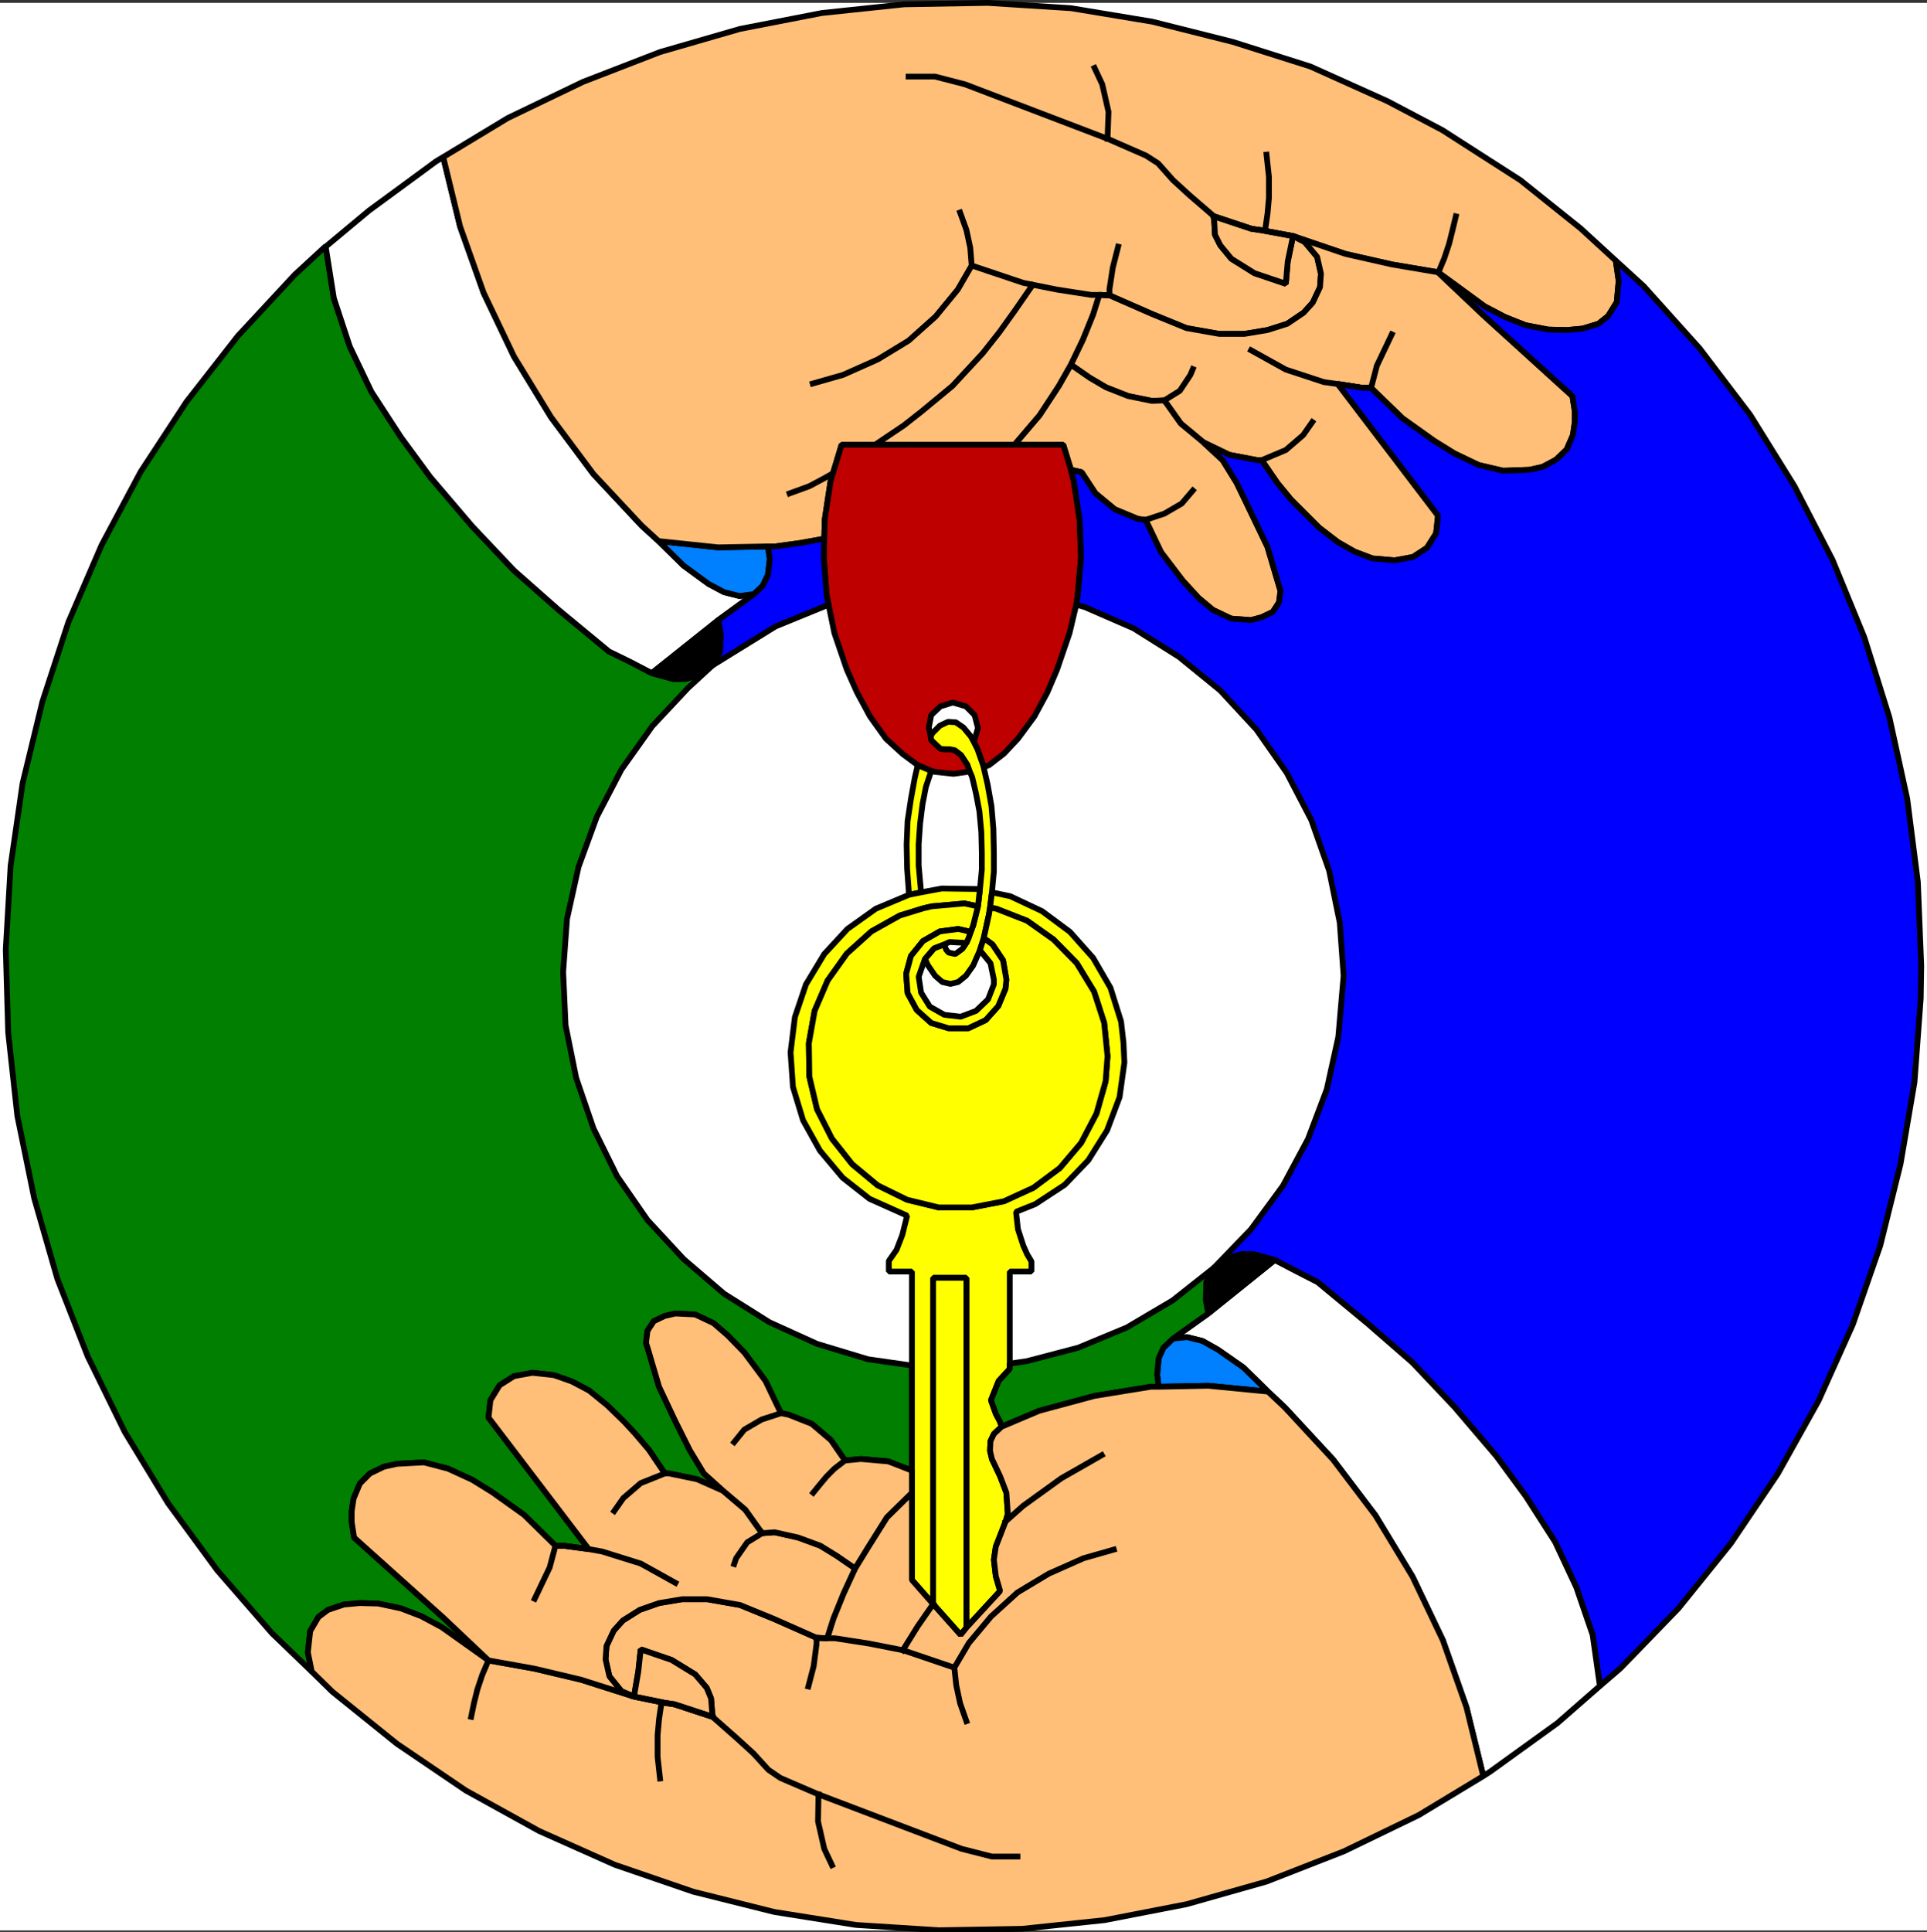
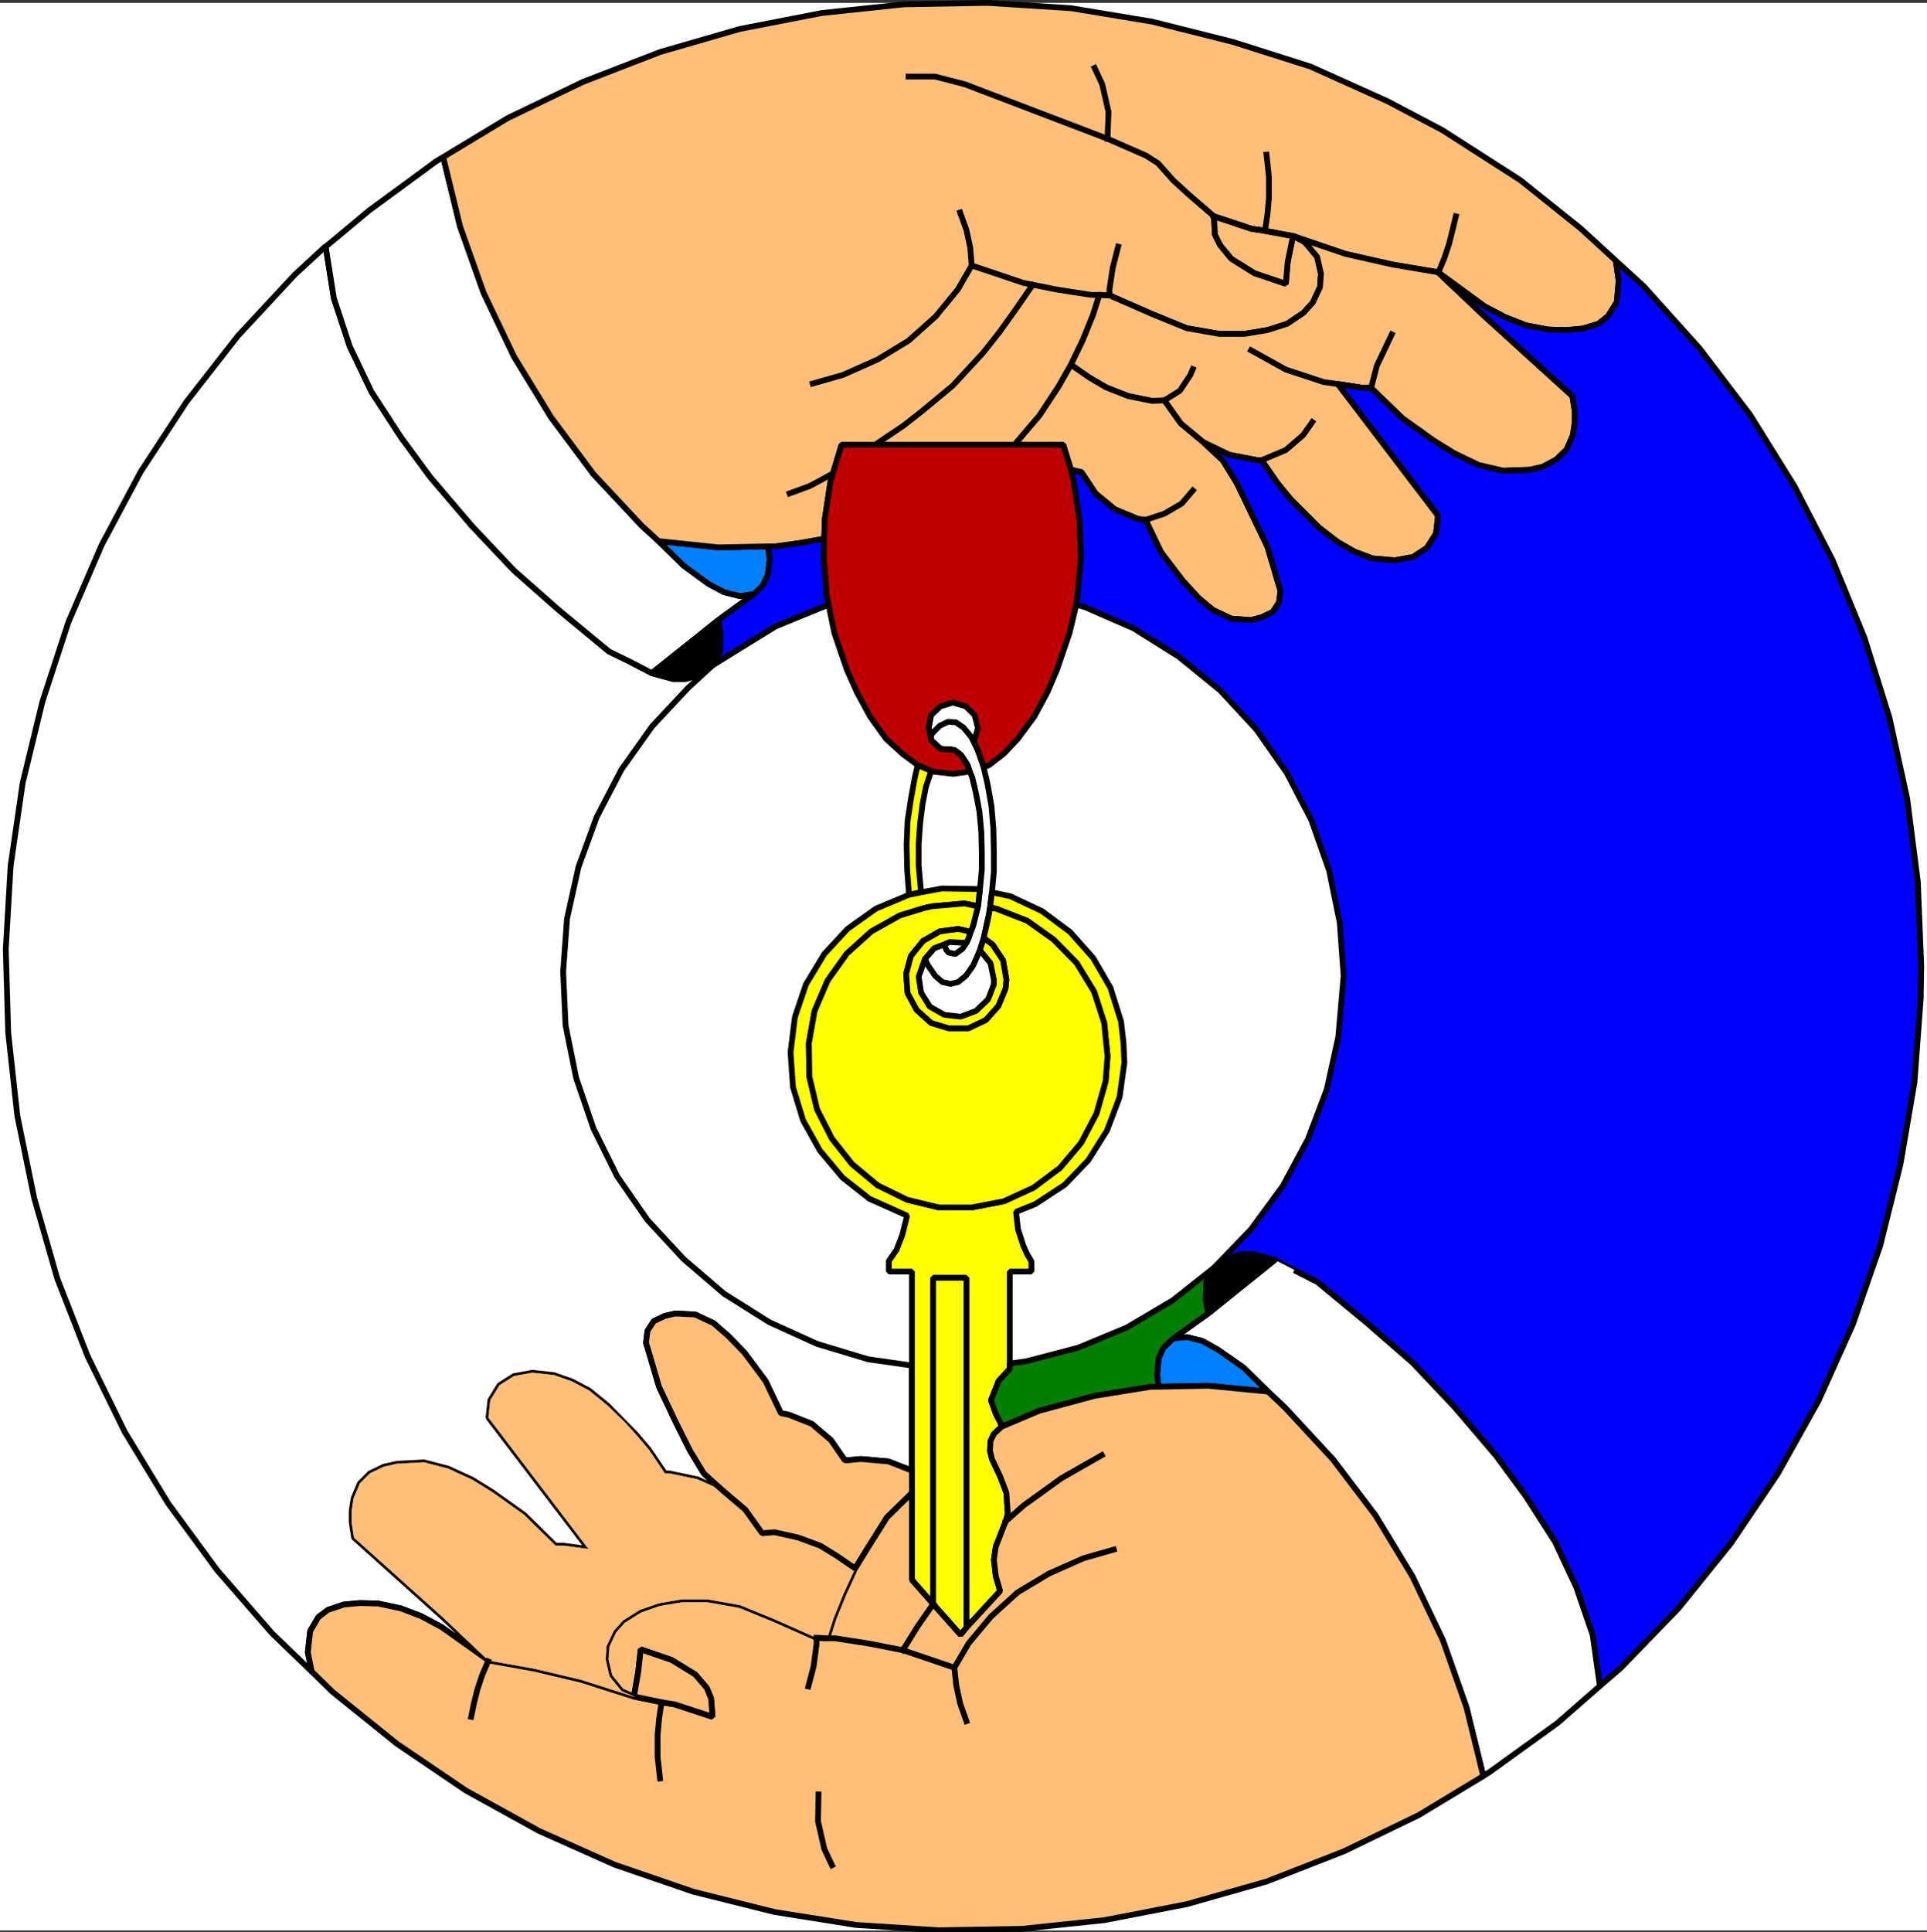
<svg xmlns="http://www.w3.org/2000/svg" width="2993.144" height="3000.23">
  <rect width="100%" height="100%" fill="#333333" stroke="none" />
  <defs>
    <clipPath id="a">
      <path d="M0 0h2993.144v2992.184H0Zm0 0" />
    </clipPath>
    <clipPath id="b">
      <path d="M471 2140h1840v854.79H471Zm0 0" />
    </clipPath>
  </defs>
  <path fill="#fff" d="M0 2997.624h2993.144V4.48H0Zm0 0" />
  <g clip-path="url(#a)" transform="translate(0 5.44)">
    <path fill="#fff" fill-rule="evenodd" stroke="#fff" stroke-linecap="square" stroke-linejoin="bevel" stroke-miterlimit="10" stroke-width=".729" d="M0 2992.184h2993.145V-.961H0Zm0 0" />
  </g>
-   <path fill="#007f00" fill-rule="evenodd" stroke="#007f00" stroke-linecap="square" stroke-linejoin="bevel" stroke-miterlimit="10" stroke-width=".729" d="m1106.707 1033.351-21.672 15.004-20.215 5.992h-19.484l-32.93-9.012-34.386-17.922-32.196-15.734-77.84-64.344-69.55-61.375-65.125-68.824-65.075-76.324-45.64-62.106-45.692-70.335-33.656-70.387-24.695-74.817-12.711-80.804-47.88 44.129-88.312 95.03-80.078 102.532-71.062 108.524-60.645 113.734-51.633 119.727-40.375 123.476-30.687 126.445-18.703 128.688-7.504 129.469 3.75 129.468 14.226 129.418 26.204 127.957 35.898 124.989 47.149 120.453 57.625 117.488 67.363 110.762 76.277 103.992 85.34 98.055 61.371 59.078-5.992-29.902 3.7-32.93 12.765-21.723 14.953-11.203 24.695-8.23 24.695-2.243 28.446.73 35.168 7.5 31.418 11.985 32.144 17.192 72.63 51.632-70.388-66.582-138.43-124.207-3.698-23.968v-17.192l2.968-19.484 9.742-23.184 15.684-15.734 21.727-10.473 20.21-4.48 41.891-2.242 37.406 9.742 37.41 17.195 31.415 19.434 49.39 35.218 48.664 47.88h12.711l38.918 5.21-155.62-204.285 2.968-26.933 14.223-23.188 22.457-14.223 28.445-5.21 33.656 3.699 27.664 9.746 26.938 14.222 28.445 23.184 43.398 44.18 20.946 24.695 24.695 36.629h6.773l43.399 9.012 40.379 17.921-29.906-26.933-21.727-35.899-22.453-44.91-25.426-53.87-17.191-58.352-3.024-9.743 2.242-18.707 9.743-14.949 17.191-8.234 16.465-3.75 30.687 1.512 28.446 13.44 22.457 19.485 25.422 26.157 32.93 44.18 23.964 50.12 11.93 2.239 35.95 14.222 29.905 25.426 21.727 31.469 24.695-2.293 42.617 3.75 36.68 14.226v-163.125l-68.098-9.746-79.293-23.914-74.086-33.656-70.335-44.18-62.887-53.87-56.11-60.595-47.152-68.093-36.625-74.086-26.937-78.567-16.461-81.59-3.754-83.046 5.992-82.317 17.922-80.808 28.45-77.836 38.187-73.305 47.878-67.367 55.383-59.133zm0 0" />
  <path fill="none" stroke="#000" stroke-linecap="square" stroke-linejoin="bevel" stroke-miterlimit="10" stroke-width="8.961" d="m1106.707 1033.351-21.672 15.004-20.215 5.992h-19.484l-32.93-9.012-34.386-17.922-32.196-15.734-77.84-64.344-69.55-61.375-65.125-68.824-65.075-76.324-45.64-62.106-45.692-70.335-33.656-70.387-24.695-74.817-12.711-80.804-47.88 44.129-88.312 95.03-80.078 102.532-71.062 108.524-60.645 113.734-51.633 119.727-40.375 123.476-30.687 126.445-18.703 128.688-7.504 129.469 3.75 129.468 14.226 129.418 26.204 127.957 35.898 124.989 47.149 120.453 57.625 117.488 67.363 110.762 76.277 103.992 85.34 98.055 61.371 59.078-5.992-29.902 3.7-32.93 12.765-21.723 14.953-11.203 24.695-8.23 24.695-2.243 28.446.73 35.168 7.5 31.418 11.985 32.144 17.192 72.63 51.632-70.388-66.582-138.43-124.207-3.698-23.968v-17.192l2.968-19.484 9.742-23.184 15.684-15.734 21.727-10.473 20.21-4.48 41.891-2.242 37.406 9.742 37.41 17.195 31.415 19.434 49.39 35.218 48.664 47.88h12.711l38.918 5.21-155.62-204.285 2.968-26.933 14.223-23.188 22.457-14.223 28.445-5.21 33.656 3.699 27.664 9.746 26.938 14.222 28.445 23.184 43.398 44.18 20.946 24.695 24.695 36.629h6.773l43.399 9.012 40.379 17.921-29.906-26.933-21.727-35.899-22.453-44.91-25.426-53.87-17.191-58.352-3.024-9.743 2.242-18.707 9.743-14.949 17.191-8.234 16.465-3.75 30.687 1.512 28.446 13.44 22.457 19.485 25.422 26.157 32.93 44.18 23.964 50.12 11.93 2.239 35.95 14.222 29.905 25.426 21.727 31.469 24.695-2.293 42.617 3.75 36.68 14.226v-163.125l-68.098-9.746-79.293-23.914-74.086-33.656-70.335-44.18-62.887-53.87-56.11-60.595-47.152-68.093-36.625-74.086-26.937-78.567-16.461-81.59-3.754-83.046 5.992-82.317 17.922-80.808 28.45-77.836 38.187-73.305 47.878-67.367 55.383-59.133zm0 0" />
  <path fill="#fff" fill-rule="evenodd" stroke="#fff" stroke-linecap="square" stroke-linejoin="bevel" stroke-miterlimit="10" stroke-width=".729" d="m978.02 1027.414-32.196-15.735-77.84-64.344-69.55-61.375-65.125-68.824-65.075-76.324-45.64-62.105-45.692-70.336-33.656-70.387-24.695-74.817-12.711-80.074 67.363-56.113 103.992-76.328 11.203-6.719 26.207 107.742 36.676 103.262 47.153 98.781 57.62 94.301 65.856 88.312 74.817 80.024 26.203 23.965 38.867 38.136 38.918 28.45 23.969 12.71 23.914 5.993 22.453-2.969-55.383 40.375-103.262 82.32zm0 0" />
  <path fill="none" stroke="#000" stroke-linecap="square" stroke-linejoin="bevel" stroke-miterlimit="10" stroke-width="8.961" d="m978.02 1027.414-32.196-15.735-77.84-64.344-69.55-61.375-65.125-68.824-65.075-76.324-45.64-62.105-45.692-70.336-33.656-70.387-24.695-74.817-12.711-80.074 67.363-56.113 103.992-76.328 11.203-6.719 26.207 107.742 36.676 103.262 47.153 98.781 57.62 94.301 65.856 88.312 74.817 80.024 26.203 23.965 38.867 38.136 38.918 28.45 23.969 12.71 23.914 5.993 22.453-2.969-55.383 40.375-103.262 82.32zm0 0" />
  <path fill-rule="evenodd" stroke="#000" stroke-linecap="square" stroke-linejoin="bevel" stroke-miterlimit="10" stroke-width=".729" d="m1012.406 1045.335 32.93 9.012h19.484l20.215-5.992 21.672-15.004 11.984-21.672.73-28.449-3.753-20.215zm0 0" />
  <path fill="none" stroke="#000" stroke-linecap="square" stroke-linejoin="bevel" stroke-miterlimit="10" stroke-width="8.961" d="m1012.406 1045.335 32.93 9.012h19.484l20.215-5.992 21.672-15.004 11.984-21.672.73-28.449-3.753-20.215zm0 0" />
  <path fill="#007fff" fill-rule="evenodd" stroke="#007fff" stroke-linecap="square" stroke-linejoin="bevel" stroke-miterlimit="10" stroke-width=".729" d="m1022.93 840.32 38.867 38.136 38.918 28.45 23.969 12.71 23.914 5.993 22.453-2.969 13.496-12.715 8.23-17.242 2.97-24.695-2.97-19.434-77.11 1.508zm0 0" />
  <path fill="none" stroke="#000" stroke-linecap="square" stroke-linejoin="bevel" stroke-miterlimit="10" stroke-width="8.961" d="m1022.93 840.32 38.867 38.136 38.918 28.45 23.969 12.71 23.914 5.993 22.453-2.969 13.496-12.715 8.23-17.242 2.97-24.695-2.97-19.434-77.11 1.508zm0 0" />
  <path fill="#ffbf78" fill-rule="evenodd" stroke="#ffbf78" stroke-linecap="square" stroke-linejoin="bevel" stroke-miterlimit="10" stroke-width=".729" d="m1959.742 357.667-15.683-2.242-58.403-19.433 1.512 28.394 8.23 16.465 17.246 20.945 35.895 22.453 48.664 16.465 2.969-34.386 8.23-39.7 17.977 9.012 19.434 23.188 5.988 26.203-1.508 20.945-11.203 23.914-14.223 15.734-25.426 17.192-30.687 9.746-35.95 5.988h-38.917l-50.848-8.96-53.144-21.727-66.582-29.176-15.735-.727-9.691 30.688-15.735 38.863-18.703 38.922-18.703 32.926-29.957 45.64-38.922 45.637h-268.625l-17.195 56.895-8.961 59.133-.781 29.906-37.407 6.722-38.136 5.262h-11.985l-77.11 1.508-92.737-9.742-26.203-23.965-74.817-80.024-65.855-88.312-57.621-94.3-47.153-98.782-36.676-103.262-26.207-107.742 100.293-60.594 116.754-56.164 119.727-46.367 124.207-35.898 127.176-24.696 127.957-13.492L1533.98 4.48l129.47 8.234 126.444 20.942 124.989 31.418 120.457 38.187 119.722 53.871 85.29 44.91 121.238 77.786 93.52 74.87 54.652 50.118 4.48 31.418-2.969 32.926-13.496 21.726-14.953 11.93-24.695 7.504-24.695 2.242-28.446-.73-35.168-6.723-32.199-12.762-31.414-16.465-72.574-53.09-71.067-11.984-72.628-16.46-81.536-27.72zm0 0" />
  <path fill="none" stroke="#000" stroke-linecap="square" stroke-linejoin="bevel" stroke-miterlimit="10" stroke-width="8.961" d="m1959.742 357.667-15.683-2.242-58.403-19.433 1.512 28.394 8.23 16.465 17.246 20.945 35.895 22.453 48.664 16.465 2.969-34.386 8.23-39.7 17.977 9.012 19.434 23.188 5.988 26.203-1.508 20.945-11.203 23.914-14.223 15.734-25.426 17.192-30.687 9.746-35.95 5.988h-38.917l-50.848-8.96-53.144-21.727-66.582-29.176-15.735-.727-9.691 30.688-15.735 38.863-18.703 38.922-18.703 32.926-29.957 45.64-38.922 45.637h-268.625l-17.195 56.895-8.961 59.133-.781 29.906-37.407 6.722-38.136 5.262h-11.985l-77.11 1.508-92.737-9.742-26.203-23.965-74.817-80.024-65.855-88.312-57.621-94.3-47.153-98.782-36.676-103.262-26.207-107.742 100.293-60.594 116.754-56.164 119.727-46.367 124.207-35.898 127.176-24.696 127.957-13.492L1533.98 4.48l129.47 8.234 126.444 20.942 124.989 31.418 120.457 38.187 119.722 53.871 85.29 44.91 121.238 77.786 93.52 74.87 54.652 50.118 4.48 31.418-2.969 32.926-13.496 21.726-14.953 11.93-24.695 7.504-24.695 2.242-28.446-.73-35.168-6.723-32.199-12.762-31.414-16.465-72.574-53.09-71.067-11.984-72.628-16.46-81.536-27.72zm0 0" />
  <path fill="#ffbf78" fill-rule="evenodd" stroke="#ffbf78" stroke-linecap="square" stroke-linejoin="bevel" stroke-miterlimit="10" stroke-width=".729" d="m1959.742 357.667-15.683-2.242-58.403-19.433 1.512 28.394 8.23 16.465 17.246 20.945 35.895 22.453 48.664 16.465 2.969-34.386 8.23-39.7zm0 0" />
  <path fill="none" stroke="#000" stroke-linecap="square" stroke-linejoin="bevel" stroke-miterlimit="10" stroke-width="8.961" d="m1959.742 357.667-15.683-2.242-58.403-19.433 1.512 28.394 8.23 16.465 17.246 20.945 35.895 22.453 48.664 16.465 2.969-34.386 8.23-39.7zm0 0" />
  <path fill="#ffbf78" fill-rule="evenodd" stroke="#ffbf78" stroke-linecap="square" stroke-linejoin="bevel" stroke-miterlimit="10" stroke-width=".729" d="m2233.633 422.792 71.062 67.313 137.7 124.988 3.753 23.914v16.465l-2.972 20.215-9.742 22.453-16.461 15.734-20.946 11.204-20.215 4.48-41.16 1.508-38.136-8.961-37.461-17.973-31.414-19.433-49.391-35.22-48.61-47.097h-12.714l-38.918-5.992 155.625 204.281-2.973 27.668-14.223 22.453-21.726 14.223-28.445 5.211-34.387-2.969-27.715-10.472-26.156-14.954-29.176-22.453-43.45-43.402-20.945-25.477-24.695-35.894h-6.722l-43.399-8.234-40.379-19.434-35.219-29.227-25.425-35.898-19.43.73-36.68-7.449-34.437-13.496-25.426-14.95-29.176-20.214 18.703-38.922 15.735-38.863 9.691-30.688 15.734.727 66.582 29.176 53.145 21.726 50.848 8.961h38.918l35.949-5.988 30.687-9.746 25.426-17.192 14.223-15.734 11.203-23.914 1.508-20.945-5.989-26.203-19.433-23.188-17.977-9.012 81.535 27.72 72.63 16.46zm0 0" />
  <path fill="none" stroke="#000" stroke-linecap="square" stroke-linejoin="bevel" stroke-miterlimit="10" stroke-width="8.961" d="m2233.633 422.792 71.062 67.313 137.7 124.988 3.753 23.914v16.465l-2.972 20.215-9.742 22.453-16.461 15.734-20.946 11.204-20.215 4.48-41.16 1.508-38.136-8.961-37.461-17.973-31.414-19.433-49.391-35.22-48.61-47.097h-12.714l-38.918-5.992 155.625 204.281-2.973 27.668-14.223 22.453-21.726 14.223-28.445 5.211-34.387-2.969-27.715-10.472-26.156-14.954-29.176-22.453-43.45-43.402-20.945-25.477-24.695-35.894h-6.722l-43.399-8.234-40.379-19.434-35.219-29.227-25.425-35.898-19.43.73-36.68-7.449-34.437-13.496-25.426-14.95-29.176-20.214 18.703-38.922 15.735-38.863 9.691-30.688 15.734.727 66.582 29.176 53.145 21.726 50.848 8.961h38.918l35.949-5.988 30.687-9.746 25.426-17.192 14.223-15.734 11.203-23.914 1.508-20.945-5.989-26.203-19.433-23.188-17.977-9.012 81.535 27.72 72.63 16.46zm0 0" />
  <path fill="#ffbf78" fill-rule="evenodd" stroke="#ffbf78" stroke-linecap="square" stroke-linejoin="bevel" stroke-miterlimit="10" stroke-width=".729" d="m1789.168 622.542 19.43-.73 25.425 35.898 35.22 29.227 29.905 27.668 21.727 35.168 21.672 44.91 26.207 54.598 17.195 58.406 3.02 9.691-2.293 17.973-9.688 14.953-17.246 8.23-16.465 4.481-30.632-2.238-28.45-13.442-22.453-18.703-24.695-26.937-33.656-44.18-23.97-50.121-11.98-1.512-35.898-14.953-29.957-24.695-21.672-32.926-16.465-3.75-11.984-38.922h-75.598L1614.79 645l29.957-45.64 18.703-32.926 29.176 20.215 25.426 14.95 34.437 13.495zm0 0" />
  <path fill="none" stroke="#000" stroke-linecap="square" stroke-linejoin="bevel" stroke-miterlimit="10" stroke-width="8.961" d="m1789.168 622.542 19.43-.73 25.425 35.898 35.22 29.227 29.905 27.668 21.727 35.168 21.672 44.91 26.207 54.598 17.195 58.406 3.02 9.691-2.293 17.973-9.688 14.953-17.246 8.23-16.465 4.481-30.632-2.238-28.45-13.442-22.453-18.703-24.695-26.937-33.656-44.18-23.97-50.121-11.98-1.512-35.898-14.953-29.957-24.695-21.672-32.926-16.465-3.75-11.984-38.922h-75.598L1614.79 645l29.957-45.64 18.703-32.926 29.176 20.215 25.426 14.95 34.437 13.495zM1509.285 412.32l-2.242-27.719-5.988-27.664-9.746-26.934m245.445 53.09-8.23 32.196-5.211 33.656v9.742m-460.93 136.922 47.098-13.442 53.87-23.968 47.934-29.176 41.887-37.406 34.437-41.891 21.676-37.406 80.078 26.937 52.36 10.469 53.14 8.234h12.715l15.735.727m-496.879 307.547 30.687-11.2 23.965-12.765 11.934-6.723m941.34-312.754 9.015-21.726 7.45-22.453 5.26-20.946 5.212-21.675m-294.055-95.809 3.754 34.438v32.925l-2.242 24.696-3.75 25.425M1720.29 215.488l1.51-41.89-9.741-42.669-11.93-25.426" />
  <path fill="none" stroke="#000" stroke-linecap="square" stroke-linejoin="bevel" stroke-miterlimit="10" stroke-width="8.961" d="m1885.656 335.992 58.403 19.433 15.683 2.242 48.66 8.961m-65.125 177.348 53.926 29.957 59.078 19.434 21.727 3.023 38.918 5.992h12.715m32.144-83.102-23.183 48.66-8.961 34.442m-169.899 112.223 37.461-15.734 26.934-23.184 14.172-20.215m-229.711-33.66 23.968-14.95 16.461-24.695 3.754-9.015m-73.359 234.242 29.176-9.742 26.937-15.684 17.246-20.215m32.875-425.761-38.137-32.926-25.425-23.238-23.239-26.153-18.703-11.984-59.863-26.203-221.477-84.559-46.367-11.984h-41.16m-50.902 570.965 43.398-29.176 27.668-21.727 47.93-39.648 47.098-50.852 25.476-32.195 24.695-34.438 26.938-38.921" />
  <path fill="#bf0000" fill-rule="evenodd" stroke="#bf0000" stroke-linecap="square" stroke-linejoin="bevel" stroke-miterlimit="10" stroke-width=".729" d="m1651.465 690.636 11.984 38.922 4.48 17.973 8.962 59.133 2.242 59.082-5.211 59.132-2.242 14.223-10.473 44.129-19.484 56.895-14.954 35.167-20.214 37.407-25.426 34.437-21.723 23.188-23.187 17.922-8.23 3.02-.731-2.24-8.961-25.425-5.988-11.98 1.457-3.024 5.261-17.922-5.261-20.215-13.442-13.496-20.215-5.988-19.433 5.988-14.223 13.496-3.754 19.434 2.973 13.492.781 5.992 14.223 13.442 8.96.781h5.993l7.45 1.461 9.741 7.5 9.743 14.953 3.753 10.473-3.754.781-21.722 2.969-28.395-2.969-5.992-1.512-20.945-9.011-23.235-17.196-26.156-23.914-24.695-34.437-20.215-37.407-15.734-35.167-19.434-56.895-9.012-44.129-2.972-14.223-4.48-59.132.73-29.176.78-29.906 8.962-59.133 17.195-56.895zm0 0" />
  <path fill="none" stroke="#000" stroke-linecap="square" stroke-linejoin="bevel" stroke-miterlimit="10" stroke-width="8.961" d="m1651.465 690.636 11.984 38.922 4.48 17.973 8.962 59.133 2.242 59.082-5.211 59.132-2.242 14.223-10.473 44.129-19.484 56.895-14.954 35.167-20.214 37.407-25.426 34.437-21.723 23.188-23.187 17.922-8.23 3.02-.731-2.24-8.961-25.425-5.988-11.98 1.457-3.024 5.261-17.922-5.261-20.215-13.442-13.496-20.215-5.988-19.433 5.988-14.223 13.496-3.754 19.434 2.973 13.492.781 5.992 14.223 13.442 8.96.781h5.993l7.45 1.461 9.741 7.5 9.743 14.953 3.753 10.473-3.754.781-21.722 2.969-28.395-2.969-5.992-1.512-20.945-9.011-23.235-17.196-26.156-23.914-24.695-34.437-20.215-37.407-15.734-35.167-19.434-56.895-9.012-44.129-2.972-14.223-4.48-59.132.73-29.176.78-29.906 8.962-59.133 17.195-56.895zm0 0" />
  <path fill="#ff0" fill-rule="evenodd" stroke="#ff0" stroke-linecap="square" stroke-linejoin="bevel" stroke-miterlimit="10" stroke-width=".729" d="m1446.453 1197.257-8.234 24.696-5.262 26.937-3.75 29.906-2.238 32.196v32.93l3.75 41.886-18.703 3.75-2.973-40.43-.781-37.406 1.511-36.625 5.211-34.441 5.992-32.926 4.532-19.484zm0 0" />
  <path fill="none" stroke="#000" stroke-linecap="square" stroke-linejoin="bevel" stroke-miterlimit="10" stroke-width="8.961" d="m1446.453 1197.257-8.234 24.696-5.262 26.937-3.75 29.906-2.238 32.196v32.93l3.75 41.886-18.703 3.75-2.973-40.43-.781-37.406 1.511-36.625 5.211-34.441 5.992-32.926 4.532-19.484zm0 0" />
-   <path fill="#ff0" fill-rule="evenodd" stroke="#ff0" stroke-linecap="square" stroke-linejoin="bevel" stroke-miterlimit="10" stroke-width=".729" d="m1540.703 1385.808-2.973 23.965-1.511 9.691-8.23 37.461-5.993 18.703-10.473 23.914-11.199 15.735-11.984 9.742-11.98 2.969-12.715-2.969-11.2-9.742-11.254-16.465-4.48-9.742 14.223-16.465 15.68-5.988 3.023 8.23 3.75 4.48 10.472 2.293 11.204-8.23 5.992-9.016 3.02-6.718 3.698-10.473 3.75-9.742 7.504-29.906 2.97-25.477 3.023-31.418v-26.207l-.782-32.145-2.968-32.199-5.266-27.664-5.938-25.426-3.75-9.011-3.753-10.473-9.743-14.953-9.742-7.5-7.45-1.461h-5.991l-8.961-.781-14.223-13.442-.781-5.992 3.02-5.262 11.203-11.203 12.71-5.988 11.985.727 11.984 8.234 11.2 13.492 4.535 8.234 5.988 11.981 8.96 25.426 6.724 29.176 5.992 33.656 2.968 35.168.782 37.406v29.23zm0 0" />
  <path fill="none" stroke="#000" stroke-linecap="square" stroke-linejoin="bevel" stroke-miterlimit="10" stroke-width="8.961" d="m1540.703 1385.808-2.973 23.965-1.511 9.691-8.23 37.461-5.993 18.703-10.473 23.914-11.199 15.735-11.984 9.742-11.98 2.969-12.715-2.969-11.2-9.742-11.254-16.465-4.48-9.742 14.223-16.465 15.68-5.988 3.023 8.23 3.75 4.48 10.472 2.293 11.204-8.23 5.992-9.016 3.02-6.718 3.698-10.473 3.75-9.742 7.504-29.906 2.97-25.477 3.023-31.418v-26.207l-.782-32.145-2.968-32.199-5.266-27.664-5.938-25.426-3.75-9.011-3.753-10.473-9.743-14.953-9.742-7.5-7.45-1.461h-5.991l-8.961-.781-14.223-13.442-.781-5.992 3.02-5.262 11.203-11.203 12.71-5.988 11.985.727 11.984 8.234 11.2 13.492 4.535 8.234 5.988 11.981 8.96 25.426 6.724 29.176 5.992 33.656 2.968 35.168.782 37.406v29.23zm0 0" />
  <path fill="#ff0" fill-rule="evenodd" stroke="#ff0" stroke-linecap="square" stroke-linejoin="bevel" stroke-miterlimit="10" stroke-width=".729" d="m1553.465 2470.843-6.774-23.183-2.968-25.477 2.968-20.215 15.735-40.379 2.972-10.472-2.242-32.926-9.691-25.426-12.762-26.988-2.972-12.711.73-14.953 5.262-11.203 11.984-11.254-2.242-7.45-6.774-12.765-7.449-20.942 11.93-29.906 17.246-18.703v-151.195h33.656v-15.684l-6.719-11.254-5.992-13.441-8.234-25.422-2.969-26.938 29.906-11.984 45.641-29.957 36.676-38.137 29.176-46.422 19.433-51.628 7.504-53.872-1.512-31.418-3.699-32.199-16.46-52.36-26.938-46.42-35.95-40.376-43.398-32.2-49.39-23.183-28.446-5.992-2.973 23.965 9.743 1.46 47.882 18.755 41.157 29.175 35.898 36.63 26.934 44.18 15.734 48.608 5.211 51.633-2.969 38.918-14.222 50.172-23.965 45.64-32.93 38.919-41.105 30.633-45.692 20.996-50.12 9.691h-50.852l-49.391-11.984-45.691-22.403-39.649-32.925-31.414-39.7-23.183-45.64-11.985-50.852-.73-51.629 8.96-50.172 20.215-47.097 29.907-41.942 38.191-34.386 44.125-24.696 17.195-5.262 19.485-5.992 12.715-2.968 50.898-4.48 20.945 4.48 2.97-26.207-5.208-.73-53.875-.782-32.195 5.992-18.703 3.75-51.633 21.676-44.13 31.469-35.948 38.917-28.446 47.098-17.195 50.902-6.719 54.653 3.75 53.871 15.684 51.633 26.207 47.097 35.168 41.942 41.887 32.926 58.402 26.152-7.5 29.96-8.961 23.184-11.984 17.192v16.465h35.898v478.902l32.926 37.461v-506.621h51.633v543.246zm0 0" />
  <path fill="none" stroke="#000" stroke-linecap="square" stroke-linejoin="bevel" stroke-miterlimit="10" stroke-width="8.961" d="m1553.465 2470.843-6.774-23.183-2.968-25.477 2.968-20.215 15.735-40.379 2.972-10.472-2.242-32.926-9.691-25.426-12.762-26.988-2.972-12.711.73-14.953 5.262-11.203 11.984-11.254-2.242-7.45-6.774-12.765-7.449-20.942 11.93-29.906 17.246-18.703v-151.195h33.656v-15.684l-6.719-11.254-5.992-13.441-8.234-25.422-2.969-26.938 29.906-11.984 45.641-29.957 36.676-38.137 29.176-46.422 19.433-51.628 7.504-53.872-1.512-31.418-3.699-32.199-16.46-52.36-26.938-46.42-35.95-40.376-43.398-32.2-49.39-23.183-28.446-5.992-2.973 23.965 9.743 1.46 47.882 18.755 41.157 29.175 35.898 36.63 26.934 44.18 15.734 48.608 5.211 51.633-2.969 38.918-14.222 50.172-23.965 45.64-32.93 38.919-41.105 30.633-45.692 20.996-50.12 9.691h-50.852l-49.391-11.984-45.691-22.403-39.649-32.925-31.414-39.7-23.183-45.64-11.985-50.852-.73-51.629 8.96-50.172 20.215-47.097 29.907-41.942 38.191-34.386 44.125-24.696 17.195-5.262 19.485-5.992 12.715-2.968 50.898-4.48 20.945 4.48 2.97-26.207-5.208-.73-53.875-.782-32.195 5.992-18.703 3.75-51.633 21.676-44.13 31.469-35.948 38.917-28.446 47.098-17.195 50.902-6.719 54.653 3.75 53.871 15.684 51.633 26.207 47.097 35.168 41.942 41.887 32.926 58.402 26.152-7.5 29.96-8.961 23.184-11.984 17.192v16.465h35.898v478.902l32.926 37.461v-506.621h51.633v543.246zm0 0" />
  <path fill="#ff0" fill-rule="evenodd" stroke="#ff0" stroke-linecap="square" stroke-linejoin="bevel" stroke-miterlimit="10" stroke-width=".729" d="m1541.484 1466.617 16.461 24.695 5.211 29.957-1.457 14.223-11.254 26.933-19.433 21.676-26.938 12.711h-30.687l-26.934-8.23-22.457-20.165-14.223-26.203-2.238-29.96 7.45-27.665 18.753-23.183 26.156-14.953 28.446-3.75 19.433 4.48 3.75-9.742 7.504-29.906-20.945-4.48-50.898 4.48-12.715 2.968-19.485 5.993-17.195 5.261-44.125 24.696-38.191 34.386-29.907 41.942-20.214 47.097-8.961 50.172.73 51.63 11.984 50.85 23.184 45.641 31.414 39.7 39.648 32.925 45.692 22.403 49.39 11.984h50.852l50.121-9.691 45.692-20.996 41.105-30.633 32.93-38.918 23.965-45.64 14.222-50.173 2.97-38.918-5.212-51.632-15.734-48.61-26.934-44.18-35.898-36.628-41.157-29.176-47.882-18.754-9.743-1.461-1.511 9.691-8.23 37.461zm0 0" />
  <path fill="none" stroke="#000" stroke-linecap="square" stroke-linejoin="bevel" stroke-miterlimit="10" stroke-width="8.961" d="m1541.484 1466.617 16.461 24.695 5.211 29.957-1.457 14.223-11.254 26.933-19.433 21.676-26.938 12.711h-30.687l-26.934-8.23-22.457-20.165-14.223-26.203-2.238-29.96 7.45-27.665 18.753-23.183 26.156-14.953 28.446-3.75 19.433 4.48 3.75-9.742 7.504-29.906-20.945-4.48-50.898 4.48-12.715 2.968-19.485 5.993-17.195 5.261-44.125 24.696-38.191 34.386-29.907 41.942-20.214 47.097-8.961 50.172.73 51.63 11.984 50.85 23.184 45.641 31.414 39.7 39.648 32.925 45.692 22.403 49.39 11.984h50.852l50.121-9.691 45.692-20.996 41.105-30.633 32.93-38.918 23.965-45.64 14.222-50.173 2.97-38.918-5.212-51.632-15.734-48.61-26.934-44.18-35.898-36.628-41.157-29.176-47.882-18.754-9.743-1.461-1.511 9.691-8.23 37.461zm0 0" />
  <path fill="#ff0" fill-rule="evenodd" stroke="#ff0" stroke-linecap="square" stroke-linejoin="bevel" stroke-miterlimit="10" stroke-width=".729" d="m1521.996 1475.628 16.465 20.164 5.262 25.477v7.45l-9.012 23.237-18.707 17.922-23.91 9.012-25.48-3.02-22.403-12.714-13.492-21.672-3.75-24.695 9.742-27.72 14.223-16.464 15.68-5.988 8.234-3.7 26.207 1.457 3.02-6.718 3.698-10.473-19.433-4.48-28.445 3.75-26.157 14.953-18.754 23.183-7.449 27.664 2.238 29.961 14.223 26.203 22.457 20.165 26.934 8.23h30.687l26.938-12.711 19.433-21.676 11.254-26.933 1.457-14.223-5.21-29.957-16.462-24.695-13.496-9.692zm0 0" />
  <path fill="none" stroke="#000" stroke-linecap="square" stroke-linejoin="bevel" stroke-miterlimit="10" stroke-width="8.961" d="m1521.996 1475.628 16.465 20.164 5.262 25.477v7.45l-9.012 23.237-18.707 17.922-23.91 9.012-25.48-3.02-22.403-12.714-13.492-21.672-3.75-24.695 9.742-27.72 14.223-16.464 15.68-5.988 8.234-3.7 26.207 1.457 3.02-6.718 3.698-10.473-19.433-4.48-28.445 3.75-26.157 14.953-18.754 23.183-7.449 27.664 2.238 29.961 14.223 26.203 22.457 20.165 26.934 8.23h30.687l26.938-12.711 19.433-21.676 11.254-26.933 1.457-14.223-5.21-29.957-16.462-24.695-13.496-9.692zm0 0" />
  <path fill="#ff0" fill-rule="evenodd" stroke="#ff0" stroke-linecap="square" stroke-linejoin="bevel" stroke-miterlimit="10" stroke-width=".729" d="m1492.094 2538.937-42.672-47.879v-506.621h51.633v543.246zm0 0" />
  <path fill="none" stroke="#000" stroke-linecap="square" stroke-linejoin="bevel" stroke-miterlimit="10" stroke-width="8.961" d="m1492.094 2538.937-42.672-47.879v-506.621h51.633v543.246zm0 0" />
  <path fill="#00f" fill-rule="evenodd" stroke="#00f" stroke-linecap="square" stroke-linejoin="bevel" stroke-miterlimit="10" stroke-width=".729" d="m1279.574 865.746 4.48 59.132 2.973 14.223-82.265 33.66-70.336 43.399-27.719 17.191 11.984-21.672.73-28.449-3.753-20.215 55.383-40.375 13.496-12.715 8.23-17.242 2.97-24.695-2.97-19.434h11.985l38.136-5.262 37.407-6.722zm0 0" />
  <path fill="none" stroke="#000" stroke-linecap="square" stroke-linejoin="bevel" stroke-miterlimit="10" stroke-width="8.961" d="m1279.574 865.746 4.48 59.132 2.973 14.223-82.265 33.66-70.336 43.399-27.719 17.191 11.984-21.672.73-28.449-3.753-20.215 55.383-40.375 13.496-12.715 8.23-17.242 2.97-24.695-2.97-19.434h11.985l38.136-5.262 37.407-6.722zm0 0" />
  <path fill="#00f" fill-rule="evenodd" stroke="#00f" stroke-linecap="square" stroke-linejoin="bevel" stroke-miterlimit="10" stroke-width=".729" d="m1667.93 747.53 8.96 59.134 2.243 59.082-5.211 59.132-2.242 14.223 13.441 3.754 75.598 32.926 70.336 44.129 64.343 52.359 56.11 60.645 47.152 67.312 38.188 73.36 27.668 78.566 16.46 80.808 5.993 82.317-8.23 95.031-17.977 81.535-29.176 77.11-38.918 72.574-49.39 67.367-57.622 59.86 21.727-15.004 20.941-5.993h18.703l32.93 9.016 34.437 17.922 32.145 16.465 77.84 64.394 69.605 60.594 65.07 68.82 65.126 76.328 45.64 62.102 45.64 71.117 32.927 70.336 25.425 74.086 11.254 79.297 32.145-27.664 89.82-92.793 81.54-101.02 72.624-107.742 63.563-113.734 53.14-118.27 42.672-122.695 31.414-126.445 21.727-127.227 9.691-130.2.782-50.902-5.262-130.199-16.465-128.687-27.664-126.446-38.918-124.257-49.39-120.457-59.133-114.461-68.825-110.766-78.566-103.262-86.8-96.543-43.4-39.648 4.481 31.418-2.968 32.926-13.497 21.726-14.953 11.93-24.695 7.504-24.695 2.242-28.446-.73-35.168-6.723-32.199-12.762-31.414-16.465-72.574-53.09 71.062 67.313 137.7 124.988 3.754 23.914v16.465l-2.973 20.215-9.742 22.453-16.461 15.734-20.946 11.204-20.214 4.48-41.16 1.508-38.137-8.961-37.461-17.973-31.414-19.433-49.391-35.22-48.61-47.097h-12.714l-38.918-5.992 155.625 204.281-2.973 27.668-14.222 22.453-21.727 14.223-28.445 5.211-34.387-2.969-27.715-10.472-26.156-14.954-29.176-22.453-43.45-43.402-20.944-25.477-24.696-35.894h-6.722l-43.399-8.234-40.379-19.434 29.906 27.668 21.727 35.168 21.672 44.91 26.207 54.598 17.195 58.406 3.02 9.691-2.293 17.973-9.688 14.953-17.246 8.23-16.465 4.481-30.632-2.238-28.45-13.442-22.453-18.703-24.695-26.937-33.656-44.18-23.97-50.121-11.98-1.512-35.898-14.953-29.957-24.695-21.672-32.926-16.465-3.75zm0 0" />
  <path fill="none" stroke="#000" stroke-linecap="square" stroke-linejoin="bevel" stroke-miterlimit="10" stroke-width="8.961" d="m1667.93 747.53 8.96 59.134 2.243 59.082-5.211 59.132-2.242 14.223 13.441 3.754 75.598 32.926 70.336 44.129 64.343 52.359 56.11 60.645 47.152 67.312 38.188 73.36 27.668 78.566 16.46 80.808 5.993 82.317-8.23 95.031-17.977 81.535-29.176 77.11-38.918 72.574-49.39 67.367-57.622 59.86 21.727-15.004 20.941-5.993h18.703l32.93 9.016 34.437 17.922 32.145 16.465 77.84 64.394 69.605 60.594 65.07 68.82 65.126 76.328 45.64 62.102 45.64 71.117 32.927 70.336 25.425 74.086 11.254 79.297 32.145-27.664 89.82-92.793 81.54-101.02 72.624-107.742 63.563-113.734 53.14-118.27 42.672-122.695 31.414-126.445 21.727-127.227 9.691-130.2.782-50.902-5.262-130.199-16.465-128.687-27.664-126.446-38.918-124.257-49.39-120.457-59.133-114.461-68.825-110.766-78.566-103.262-86.8-96.543-43.4-39.648 4.481 31.418-2.968 32.926-13.497 21.726-14.953 11.93-24.695 7.504-24.695 2.242-28.446-.73-35.168-6.723-32.199-12.762-31.414-16.465-72.574-53.09 71.062 67.313 137.7 124.988 3.754 23.914v16.465l-2.973 20.215-9.742 22.453-16.461 15.734-20.946 11.204-20.214 4.48-41.16 1.508-38.137-8.961-37.461-17.973-31.414-19.433-49.391-35.22-48.61-47.097h-12.714l-38.918-5.992 155.625 204.281-2.973 27.668-14.222 22.453-21.727 14.223-28.445 5.211-34.387-2.969-27.715-10.472-26.156-14.954-29.176-22.453-43.45-43.402-20.944-25.477-24.696-35.894h-6.722l-43.399-8.234-40.379-19.434 29.906 27.668 21.727 35.168 21.672 44.91 26.207 54.598 17.195 58.406 3.02 9.691-2.293 17.973-9.688 14.953-17.246 8.23-16.465 4.481-30.632-2.238-28.45-13.442-22.453-18.703-24.695-26.937-33.656-44.18-23.97-50.121-11.98-1.512-35.898-14.953-29.957-24.695-21.672-32.926-16.465-3.75zm0 0" />
  <path fill="#fff" fill-rule="evenodd" stroke="#fff" stroke-linecap="square" stroke-linejoin="bevel" stroke-miterlimit="10" stroke-width=".729" d="m2014.395 1974.695 32.144 16.465 77.84 64.394 69.605 60.594 65.07 68.82 65.126 76.328 45.64 62.102 45.64 71.117 32.927 70.336 25.426 74.086 11.253 79.297-65.855 57.62-104.773 75.599-10.473 6.722-26.203-107.015-36.63-103.993-47.148-98.78-57.625-95.028-65.851-86.801-74.817-80.805-26.207-24.695-38.136-37.41-39.7-27.715-23.914-13.445-23.968-5.989-21.672 2.239 54.601-38.918 103.262-83.047zm0 0" />
-   <path fill="none" stroke="#000" stroke-linecap="square" stroke-linejoin="bevel" stroke-miterlimit="10" stroke-width="8.961" d="m2014.395 1974.695 32.144 16.465 77.84 64.394 69.605 60.594 65.07 68.82 65.126 76.328 45.64 62.102 45.64 71.117 32.927 70.336 25.426 74.086 11.253 79.297-65.855 57.62-104.773 75.599-10.473 6.722-26.203-107.015-36.63-103.993-47.148-98.78-57.625-95.028-65.851-86.801-74.817-80.805-26.207-24.695-38.136-37.41-39.7-27.715-23.914-13.445-23.968-5.989-21.672 2.239 54.601-38.918 103.262-83.047zm0 0" />
+   <path fill="none" stroke="#000" stroke-linecap="square" stroke-linejoin="bevel" stroke-miterlimit="10" stroke-width="8.961" d="m2014.395 1974.695 32.144 16.465 77.84 64.394 69.605 60.594 65.07 68.82 65.126 76.328 45.64 62.102 45.64 71.117 32.927 70.336 25.426 74.086 11.253 79.297-65.855 57.62-104.773 75.599-10.473 6.722-26.203-107.015-36.63-103.993-47.148-98.78-57.625-95.028-65.851-86.801-74.817-80.805-26.207-24.695-38.136-37.41-39.7-27.715-23.914-13.445-23.968-5.989-21.672 2.239 54.601-38.918 103.262-83.047m0 0" />
  <path fill-rule="evenodd" stroke="#000" stroke-linecap="square" stroke-linejoin="bevel" stroke-miterlimit="10" stroke-width=".729" d="m1979.957 1956.773-32.93-9.016h-18.703l-20.941 5.992-21.727 15.004-11.933 22.407-.782 27.714 3.754 20.946zm0 0" />
  <path fill="none" stroke="#000" stroke-linecap="square" stroke-linejoin="bevel" stroke-miterlimit="10" stroke-width="8.961" d="m1979.957 1956.773-32.93-9.016h-18.703l-20.941 5.992-21.727 15.004-11.933 22.407-.782 27.714 3.754 20.946zm0 0" />
  <path fill="#007fff" fill-rule="evenodd" stroke="#007fff" stroke-linecap="square" stroke-linejoin="bevel" stroke-miterlimit="10" stroke-width=".729" d="m1969.484 2161.058-38.136-37.41-39.7-27.715-23.914-13.445-23.968-5.988-21.672 2.238-15.004 14.222-7.453 16.465-2.239 25.426 2.239 18.703 77.058-1.512zm0 0" />
  <path fill="none" stroke="#000" stroke-linecap="square" stroke-linejoin="bevel" stroke-miterlimit="10" stroke-width="8.961" d="m1969.484 2161.058-38.136-37.41-39.7-27.715-23.914-13.445-23.968-5.988-21.672 2.238-15.004 14.222-7.453 16.465-2.239 25.426 2.239 18.703 77.058-1.512zm0 0" />
  <path fill="#007f00" fill-rule="evenodd" stroke="#007f00" stroke-linecap="square" stroke-linejoin="bevel" stroke-miterlimit="10" stroke-width=".729" d="m1568.418 2117.656 26.156-3.75 80.074-20.946 75.598-31.414 71.066-41.941 64.344-50.852-11.933 22.407-.782 27.715 3.754 20.945-54.601 38.918-15.004 14.222-7.453 16.465-2.239 25.426 2.239 18.703h-11.98l-87.528 14.223-86.07 23.183-58.352 24.696-2.242-7.45-6.774-12.765-7.449-20.942 11.93-29.906 17.246-18.703zm0 0" />
  <path fill="none" stroke="#000" stroke-linecap="square" stroke-linejoin="bevel" stroke-miterlimit="10" stroke-width="8.961" d="m1568.418 2117.656 26.156-3.75 80.074-20.946 75.598-31.414 71.066-41.941 64.344-50.852-11.933 22.407-.782 27.715 3.754 20.945-54.601 38.918-15.004 14.222-7.453 16.465-2.239 25.426 2.239 18.703h-11.98l-87.528 14.223-86.07 23.183-58.352 24.696-2.242-7.45-6.774-12.765-7.449-20.942 11.93-29.906 17.246-18.703zm0 0" />
  <path fill="#ffbf78" fill-rule="evenodd" stroke="#ffbf78" stroke-linecap="square" stroke-linejoin="bevel" stroke-miterlimit="10" stroke-width=".729" d="m1032.621 2644.44 14.953 2.24 59.133 19.433-2.238-28.395-6.723-16.46-17.973-20.946-36.68-22.457-47.878-16.461-3.75 34.383-6.723 38.922-19.433-8.235-18.704-23.183-5.992-26.207 1.457-20.942 11.254-23.914 14.227-15.734 26.152-16.465 29.957-10.473 35.899-5.992h38.918l50.902 8.961 53.14 21.727 65.805 29.175 16.461.73 9.742-30.687 15.735-38.867 17.922-38.918 20.214-32.926 29.176-46.421 38.922-38.137v135.406l32.926 37.461 42.672 47.879 8.96-11.254 52.41-56.84-6.773-23.183-2.968-25.477 2.968-20.215 15.735-40.379 2.972-10.472-2.242-32.926-9.691-25.426-12.762-26.988-2.972-12.711.73-14.953 5.262-11.203 11.984-11.254 58.352-24.696 86.07-23.183 87.527-14.223h11.98l77.06-1.512 92.788 9.016 26.207 24.695 74.817 80.805 65.851 86.8 57.625 95.028 47.149 98.781 36.629 103.993 26.203 107.015-100.238 60.59-116.028 56.164-120.457 47.102-124.203 35.164-127.23 24.695-127.957 13.496-129.418 2.238-128.739-8.23-127.175-20.215-125.715-31.418-121.97-41.887-117.483-52.414-113.735-62.832-107.015-72.574-100.29-80.808-32.148-31.47-5.992-29.901 3.7-32.93 12.765-21.723 14.953-11.203 24.695-8.23 24.695-2.243 28.446.73 35.168 7.5 31.418 11.985 32.144 17.192 72.63 51.632 71.062 12.711 72.578 17.196 82.316 26.207zm0 0" />
  <g clip-path="url(#b)" transform="translate(0 5.44)">
    <path fill="none" stroke="#000" stroke-linecap="square" stroke-linejoin="bevel" stroke-miterlimit="10" stroke-width="8.961" d="m1032.621 2639 14.953 2.238 59.133 19.434-2.238-28.395-6.723-16.46-17.973-20.946-36.68-22.457-47.878-16.46-3.75 34.382-6.723 38.922-19.433-8.235-18.704-23.183-5.992-26.207 1.457-20.942 11.254-23.914 14.227-15.734 26.152-16.465 29.957-10.473 35.899-5.992h38.918l50.902 8.961 53.14 21.727 65.805 29.176 16.461.73 9.742-30.687 15.735-38.868 17.922-38.918 20.214-32.925 29.176-46.422 38.922-38.137v135.406l32.926 37.461 42.672 47.88 8.96-11.255 52.41-56.84-6.773-23.183-2.968-25.477 2.968-20.215 15.735-40.379 2.972-10.472-2.242-32.926-9.691-25.426-12.762-26.988-2.973-12.711.731-14.953 5.262-11.203 11.984-11.254 58.352-24.695 86.07-23.184 87.527-14.223h11.98l77.06-1.511 92.788 9.015 26.207 24.696 74.817 80.804 65.851 86.801 57.625 95.027 47.149 98.782 36.629 103.992 26.203 107.015-100.238 60.59-116.028 56.164-120.457 47.102-124.203 35.164-127.23 24.695-127.957 13.496-129.418 2.239-128.739-8.23-127.175-20.216-125.715-31.418-121.97-41.886-117.483-52.414-113.735-62.833-107.015-72.574-100.29-80.808-32.148-31.47-5.992-29.901 3.7-32.93 12.765-21.723 14.953-11.203 24.695-8.23 24.695-2.243 28.446.73 35.168 7.5 31.418 11.985 32.144 17.192 72.63 51.633 71.062 12.71 72.578 17.196 82.316 26.207zm0 0" />
  </g>
  <path fill="#ffbf78" fill-rule="evenodd" stroke="#ffbf78" stroke-linecap="square" stroke-linejoin="bevel" stroke-miterlimit="10" stroke-width=".729" d="m1032.621 2644.44 14.953 2.24 59.133 19.433-2.238-28.395-6.723-16.46-17.973-20.946-36.68-22.457-47.878-16.461-3.75 34.383-6.723 38.922zm0 0" />
  <path fill="none" stroke="#000" stroke-linecap="square" stroke-linejoin="bevel" stroke-miterlimit="10" stroke-width="8.961" d="m1032.621 2644.44 14.953 2.24 59.133 19.433-2.238-28.395-6.723-16.46-17.973-20.946-36.68-22.457-47.878-16.461-3.75 34.383-6.723 38.922zm0 0" />
  <path fill="#ffbf78" fill-rule="evenodd" stroke="#ffbf78" stroke-linecap="square" stroke-linejoin="bevel" stroke-miterlimit="10" stroke-width=".729" d="m758.785 2578.585-70.387-66.582-138.43-124.207-3.698-23.968v-17.192l2.968-19.484 9.742-23.184 15.684-15.734 21.727-10.473 20.21-4.48 41.891-2.242 37.406 9.742 37.41 17.195 31.415 19.434 49.39 35.218 48.664 47.88h12.711l38.918 5.21-155.62-204.285 2.968-26.933 14.223-23.188 22.457-14.223 28.445-5.21 33.656 3.699 27.664 9.746 26.938 14.222 28.445 23.184 26.207 25.476 17.191 18.704 20.946 24.695 24.695 36.629h6.773l43.399 9.012 40.379 17.921 34.437 29.23 26.157 36.626 19.484-1.461 36.68 8.234 34.382 12.711 25.477 15.684 28.395 19.484-17.922 38.918-15.735 38.867-9.742 30.688-16.46-.73-65.806-29.176-53.14-21.727-50.902-8.96h-38.918l-35.899 5.991-29.957 10.473-26.152 16.465-14.227 15.734-11.254 23.914-1.457 20.942 5.992 26.207 18.704 23.183 19.433 8.235-82.316-26.207-72.578-17.196zm0 0" />
-   <path fill="none" stroke="#000" stroke-linecap="square" stroke-linejoin="bevel" stroke-miterlimit="10" stroke-width="8.961" d="m758.785 2578.585-70.387-66.582-138.43-124.207-3.698-23.968v-17.192l2.968-19.484 9.742-23.184 15.684-15.734 21.727-10.473 20.21-4.48 41.891-2.242 37.406 9.742 37.41 17.195 31.415 19.434 49.39 35.218 48.664 47.88h12.711l38.918 5.21-155.62-204.285 2.968-26.933 14.223-23.188 22.457-14.223 28.445-5.21 33.656 3.699 27.664 9.746 26.938 14.222 28.445 23.184 26.207 25.476 17.191 18.704 20.946 24.695 24.695 36.629h6.773l43.399 9.012 40.379 17.921 34.437 29.23 26.157 36.626 19.484-1.461 36.68 8.234 34.382 12.711 25.477 15.684 28.395 19.484-17.922 38.918-15.735 38.867-9.742 30.688-16.46-.73-65.806-29.176-53.14-21.727-50.902-8.96h-38.918l-35.899 5.991-29.957 10.473-26.152 16.465-14.227 15.734-11.254 23.914-1.457 20.942 5.992 26.207 18.704 23.183 19.433 8.235-82.316-26.207-72.578-17.196zm0 0" />
  <path fill="#ffbf78" fill-rule="evenodd" stroke="#ffbf78" stroke-linecap="square" stroke-linejoin="bevel" stroke-miterlimit="10" stroke-width=".729" d="m1203.25 2379.562-19.484 1.46-26.157-36.624-34.437-29.23-29.906-26.934-21.727-35.899-22.453-44.91-25.426-53.87-17.191-58.352-3.024-9.743 2.242-18.707 9.743-14.949 17.191-8.234 16.465-3.75 30.687 1.511 28.446 13.442 22.457 19.484 25.422 26.156 32.93 44.18 23.964 50.121 11.93 2.239 35.95 14.222 29.905 25.426 21.727 31.469 24.695-2.293 42.617 3.75 36.68 14.226v34.438l-38.922 38.137-29.176 46.421-20.214 32.926-28.395-19.484-25.477-15.684-34.382-12.71zm0 0" />
  <path fill="none" stroke="#000" stroke-linecap="square" stroke-linejoin="bevel" stroke-miterlimit="10" stroke-width="8.961" d="m1203.25 2379.562-19.484 1.46-26.157-36.624-34.437-29.23-29.906-26.934-21.727-35.899-22.453-44.91-25.426-53.87-17.191-58.352-3.024-9.743 2.242-18.707 9.743-14.949 17.191-8.234 16.465-3.75 30.687 1.511 28.446 13.442 22.457 19.484 25.422 26.156 32.93 44.18 23.964 50.121 11.93 2.239 35.95 14.222 29.905 25.426 21.727 31.469 24.695-2.293 42.617 3.75 36.68 14.226v34.438l-38.922 38.137-29.176 46.421-20.214 32.926-28.395-19.484-25.477-15.684-34.382-12.71zm279.098 210.227 3.023 27.714 5.938 27.664 9.746 27.72m-245.445-53.872 8.234-31.469 4.48-34.386v-9.743m461.707-136.917-47.148 13.44-53.871 23.966-48.61 29.176-41.16 37.41-34.437 41.16-22.457 38.137-79.293-26.938-53.145-10.473-53.14-8.23h-11.985l-16.46-.73m443.003-283.578-62.832 35.894-59.133 42.672-26.937 23.914" />
  <path fill="none" stroke="#000" stroke-linecap="square" stroke-linejoin="bevel" stroke-miterlimit="10" stroke-width="8.961" d="m1449.422 2491.058-23.914 34.387-23.235 37.406m-644.269 17.246-8.961 20.945-7.504 22.454-5.21 20.945-4.481 21.672m293.324 95.812-3.75-33.707v-33.656l2.238-24.695 3.75-25.426m243.934 142.179-.73 41.891 9.69 42.668 11.985 25.426" />
-   <path fill="none" stroke="#000" stroke-linecap="square" stroke-linejoin="bevel" stroke-miterlimit="10" stroke-width="8.961" d="m1106.707 2666.113-59.133-19.434-14.953-2.238-47.879-9.742m64.344-176.567-53.871-29.96-59.863-18.704-20.946-3.75-38.918-5.21h-12.71m-32.2 82.32 23.238-48.664 8.961-33.657m169.844-112.273-37.406 15.004-26.938 23.183-14.222 20.215m229.711 34.387-23.188 14.223-17.191 24.695-3.024 8.96m72.629-234.187-29.957 9.743-26.937 15.68-15.735 19.488m172.141 28.445-16.465 12.71-11.984 11.985-11.2 13.442-9.742 11.984m-156.406 347.922 38.191 33.71 25.426 23.184 23.184 25.426 18.703 12.711 59.133 25.477 222.257 84.558 47.102 11.984h39.7" />
</svg>